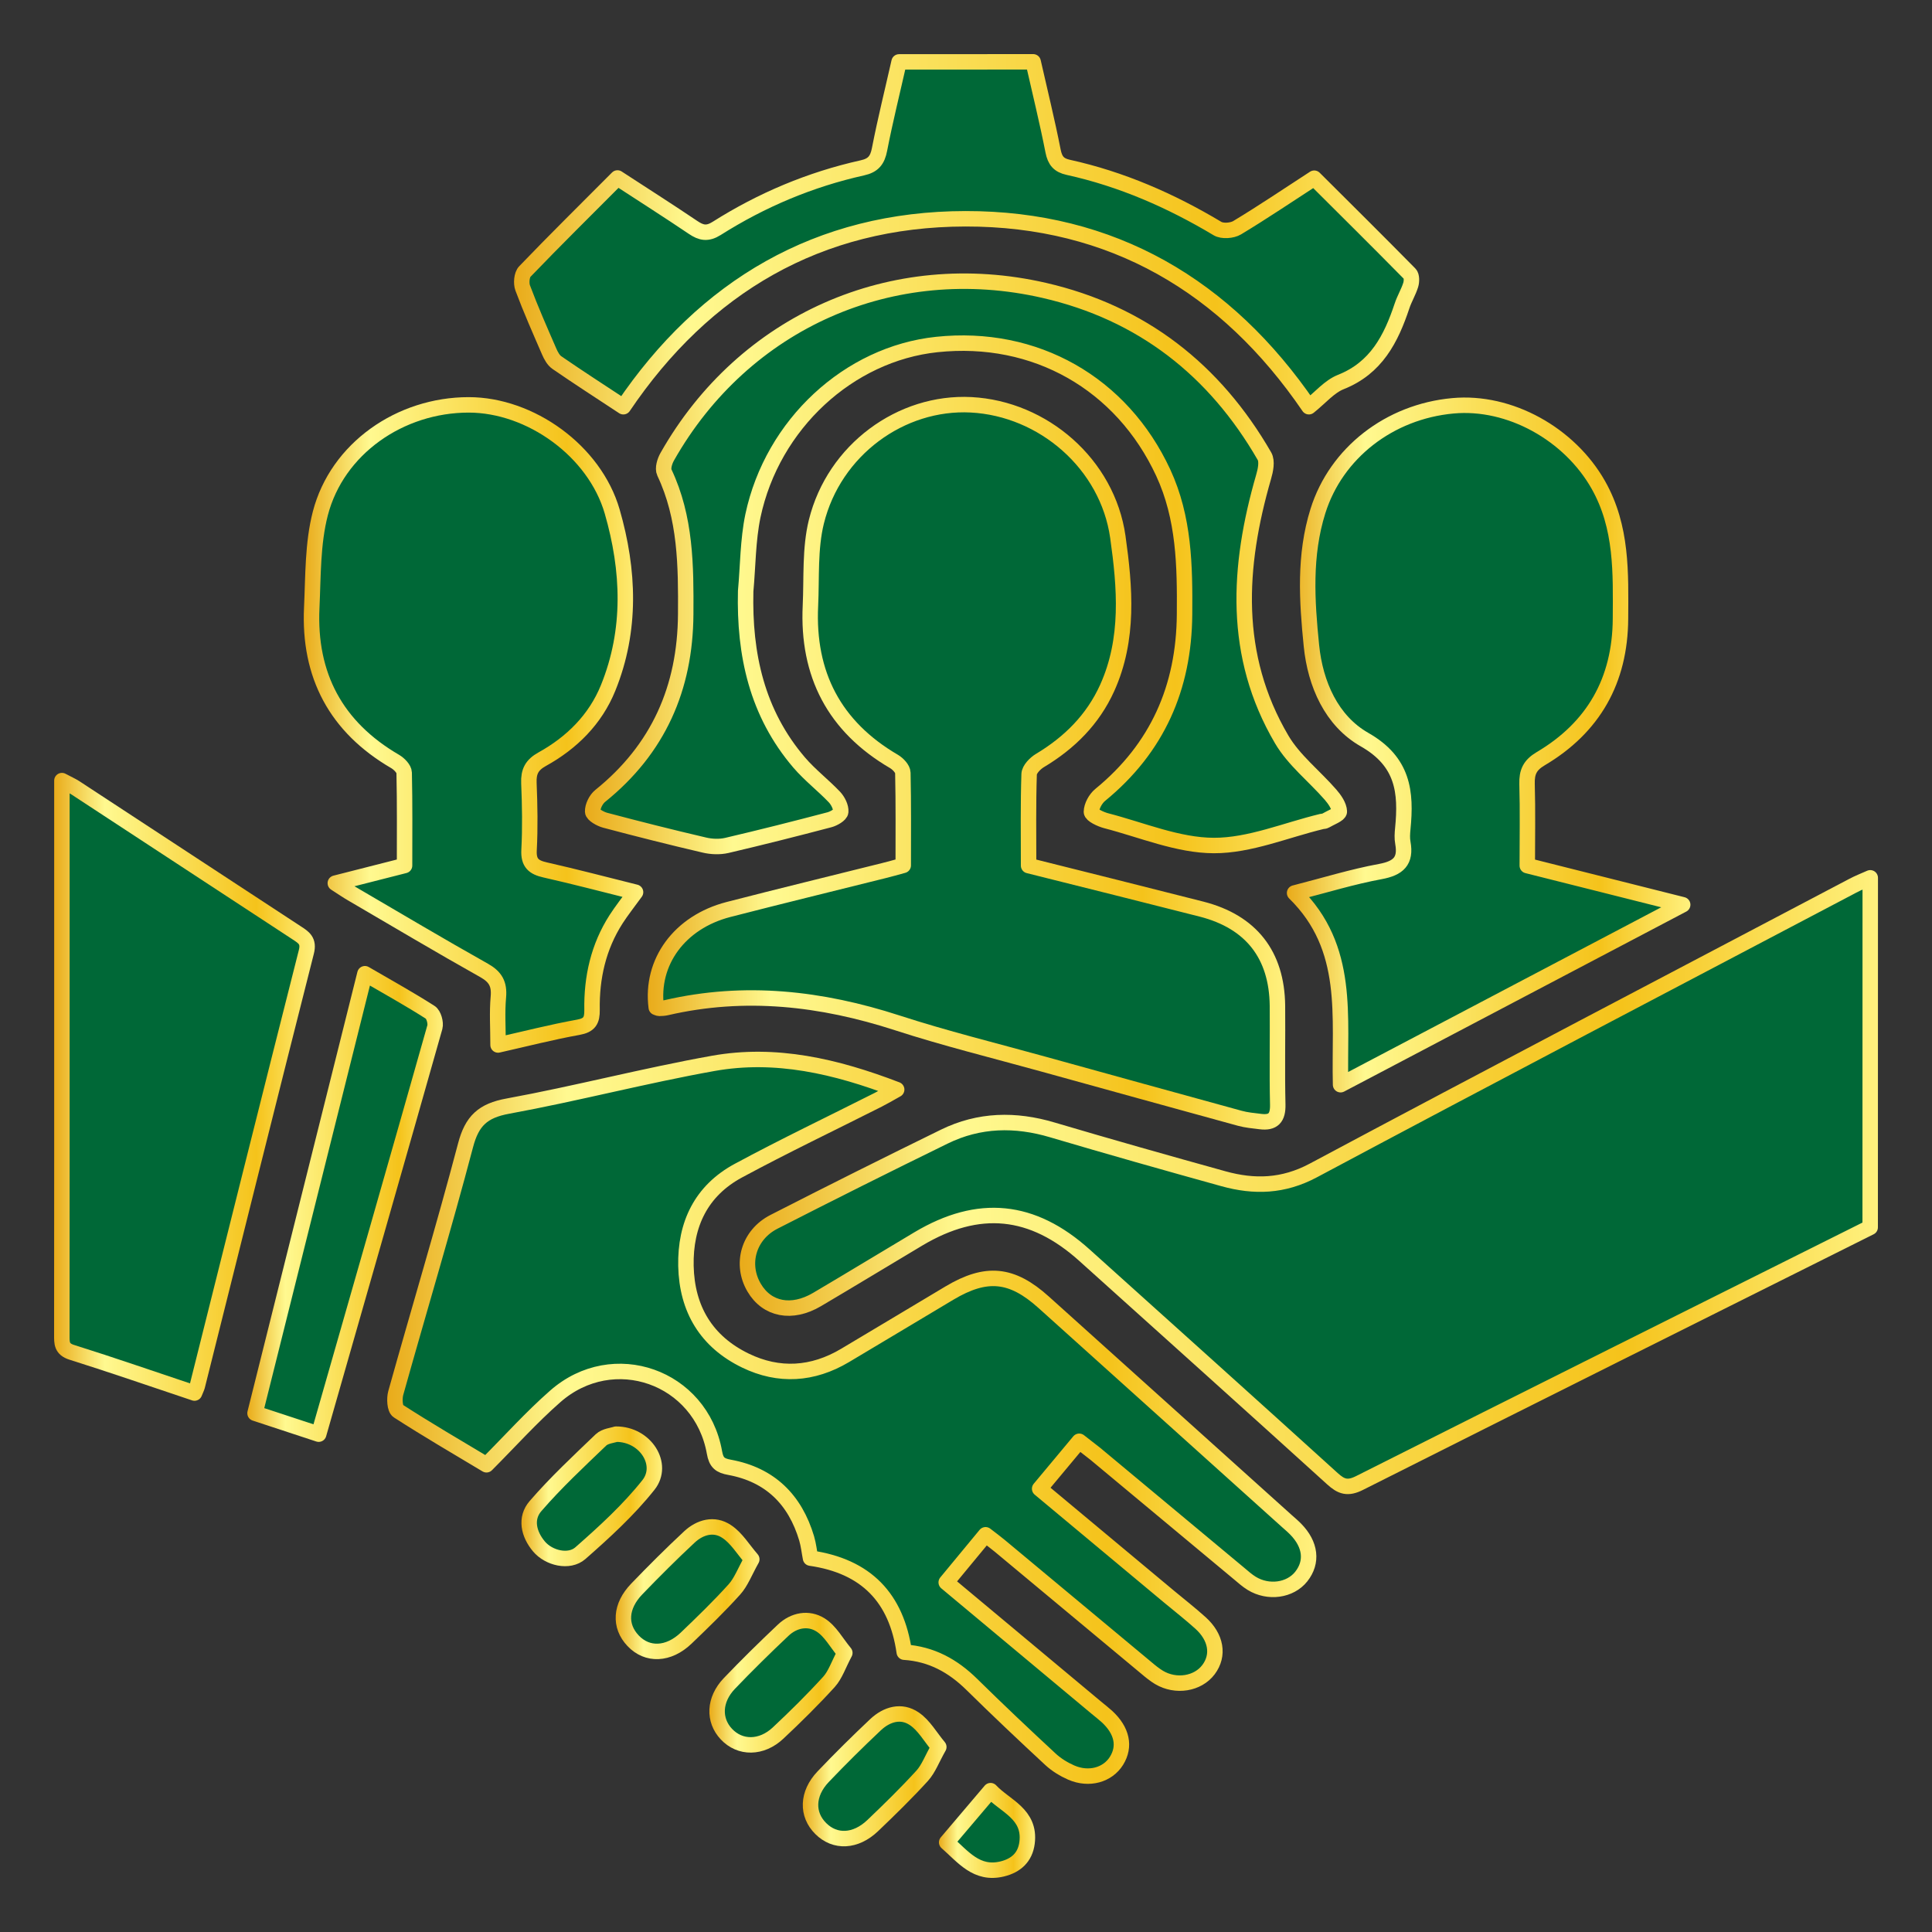
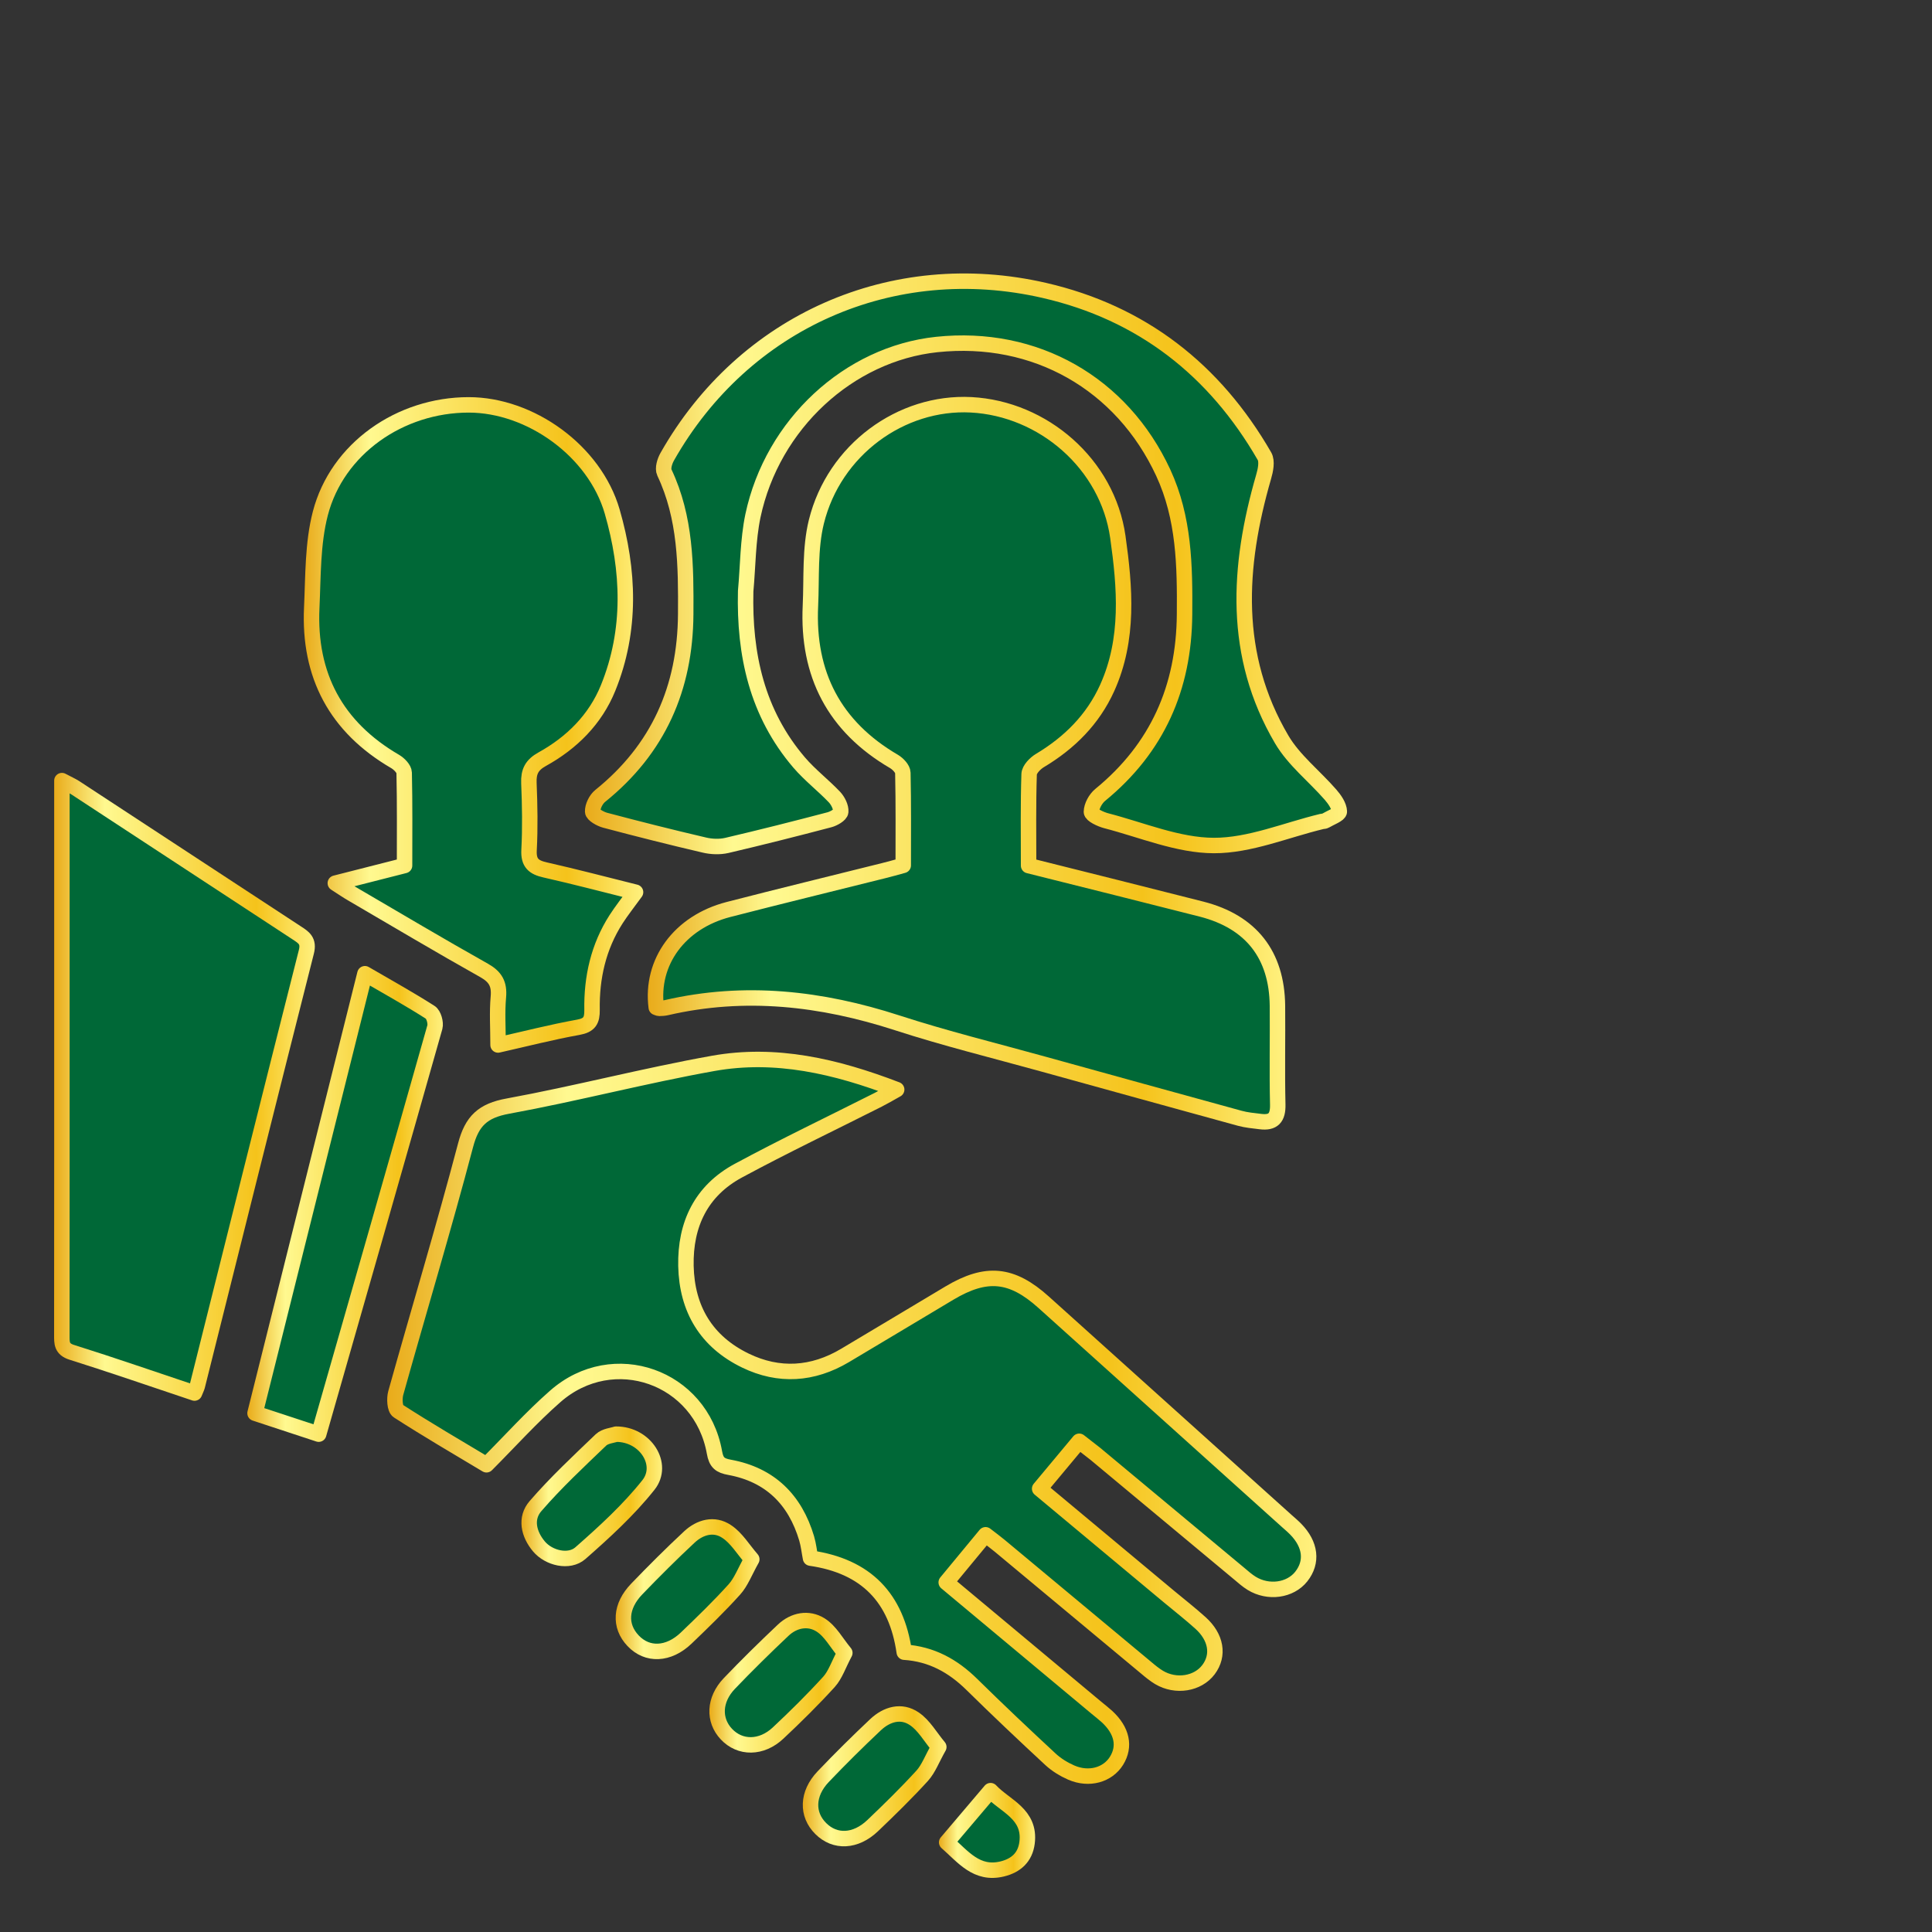
<svg xmlns="http://www.w3.org/2000/svg" version="1.1" id="Layer_1" x="0px" y="0px" viewBox="0 0 250 250" style="enable-background:new 0 0 250 250;" xml:space="preserve">
  <rect x="0" y="0" width="250" height="250" fill="#333333" stroke="none" />
  <style type="text/css">
	.st0{fill:#006837;stroke:url(#SVGID_1_);stroke-width:2;stroke-linecap:round;stroke-linejoin:round;stroke-miterlimit:10;}
	.st1{fill:#006837;stroke:url(#SVGID_2_);stroke-width:2;stroke-linecap:round;stroke-linejoin:round;stroke-miterlimit:10;}
	.st2{fill:#006837;stroke:url(#SVGID_3_);stroke-width:2;stroke-linecap:round;stroke-linejoin:round;stroke-miterlimit:10;}
	.st3{fill:#006837;stroke:url(#SVGID_4_);stroke-width:2;stroke-linecap:round;stroke-linejoin:round;stroke-miterlimit:10;}
	.st4{fill:#006837;stroke:url(#SVGID_5_);stroke-width:2;stroke-linecap:round;stroke-linejoin:round;stroke-miterlimit:10;}
	.st5{fill:#006837;stroke:url(#SVGID_6_);stroke-width:2;stroke-linecap:round;stroke-linejoin:round;stroke-miterlimit:10;}
	.st6{fill:#006837;stroke:url(#SVGID_7_);stroke-width:2;stroke-linecap:round;stroke-linejoin:round;stroke-miterlimit:10;}
	.st7{fill:#006837;stroke:url(#SVGID_8_);stroke-width:2;stroke-linecap:round;stroke-linejoin:round;stroke-miterlimit:10;}
	.st8{fill:#006837;stroke:url(#SVGID_9_);stroke-width:2;stroke-linecap:round;stroke-linejoin:round;stroke-miterlimit:10;}
	.st9{fill:#006837;stroke:url(#SVGID_10_);stroke-width:2;stroke-linecap:round;stroke-linejoin:round;stroke-miterlimit:10;}
	.st10{fill:#006837;stroke:url(#SVGID_11_);stroke-width:2;stroke-linecap:round;stroke-linejoin:round;stroke-miterlimit:10;}
	.st11{fill:#006837;stroke:url(#SVGID_12_);stroke-width:2;stroke-linecap:round;stroke-linejoin:round;stroke-miterlimit:10;}
	.st12{fill:#006837;stroke:url(#SVGID_13_);stroke-width:2;stroke-linecap:round;stroke-linejoin:round;stroke-miterlimit:10;}
	.st13{fill:#006837;stroke:url(#SVGID_14_);stroke-width:2;stroke-linecap:round;stroke-linejoin:round;stroke-miterlimit:10;}
	.st14{fill:#006837;stroke:url(#SVGID_15_);stroke-width:2;stroke-linecap:round;stroke-linejoin:round;stroke-miterlimit:10;}
	.st15{fill:#006837;stroke:url(#SVGID_16_);stroke-width:2;stroke-linecap:round;stroke-linejoin:round;stroke-miterlimit:10;}
	.st16{fill:#006837;stroke:url(#SVGID_17_);stroke-width:2;stroke-linecap:round;stroke-linejoin:round;stroke-miterlimit:10;}
	.st17{fill:#006837;stroke:url(#SVGID_18_);stroke-width:2;stroke-linecap:round;stroke-linejoin:round;stroke-miterlimit:10;}
	.st18{fill:#006837;stroke:url(#SVGID_19_);stroke-width:2;stroke-linecap:round;stroke-linejoin:round;stroke-miterlimit:10;}
	.st19{fill:#006837;stroke:url(#SVGID_20_);stroke-width:2;stroke-linecap:round;stroke-linejoin:round;stroke-miterlimit:10;}
	.st20{fill:#006837;stroke:url(#SVGID_21_);stroke-width:2;stroke-linecap:round;stroke-linejoin:round;stroke-miterlimit:10;}
	.st21{fill:#006837;stroke:url(#SVGID_22_);stroke-width:2;stroke-linecap:round;stroke-linejoin:round;stroke-miterlimit:10;}
	.st22{fill:#006837;stroke:url(#SVGID_23_);stroke-width:2;stroke-linecap:round;stroke-linejoin:round;stroke-miterlimit:10;}
	.st23{fill:#006837;stroke:url(#SVGID_24_);stroke-width:2;stroke-linecap:round;stroke-linejoin:round;stroke-miterlimit:10;}
	.st24{fill:#006837;stroke:url(#SVGID_25_);stroke-width:2;stroke-linecap:round;stroke-linejoin:round;stroke-miterlimit:10;}
	.st25{fill:#006837;stroke:url(#SVGID_26_);stroke-width:2;stroke-linecap:round;stroke-linejoin:round;stroke-miterlimit:10;}
	.st26{fill:#006837;stroke:url(#SVGID_27_);stroke-width:2;stroke-linecap:round;stroke-linejoin:round;stroke-miterlimit:10;}
	.st27{fill:#006837;stroke:url(#SVGID_28_);stroke-width:2;stroke-linecap:round;stroke-linejoin:round;stroke-miterlimit:10;}
	.st28{fill:#006837;stroke:url(#SVGID_29_);stroke-width:2;stroke-linecap:round;stroke-linejoin:round;stroke-miterlimit:10;}
	.st29{fill:#006837;stroke:url(#SVGID_30_);stroke-width:2;stroke-linecap:round;stroke-linejoin:round;stroke-miterlimit:10;}
	.st30{fill:#006837;stroke:url(#SVGID_31_);stroke-width:2;stroke-linecap:round;stroke-linejoin:round;stroke-miterlimit:10;}
	.st31{fill:#006837;stroke:url(#SVGID_32_);stroke-width:2;stroke-linecap:round;stroke-linejoin:round;stroke-miterlimit:10;}
	.st32{fill:#006837;stroke:url(#SVGID_33_);stroke-width:2;stroke-linecap:round;stroke-linejoin:round;stroke-miterlimit:10;}
	.st33{fill:#006837;stroke:url(#SVGID_34_);stroke-width:2;stroke-linecap:round;stroke-linejoin:round;stroke-miterlimit:10;}
	.st34{fill:#006837;stroke:url(#SVGID_35_);stroke-width:2;stroke-linecap:round;stroke-linejoin:round;stroke-miterlimit:10;}
	.st35{fill:#006837;stroke:url(#SVGID_36_);stroke-width:2;stroke-linecap:round;stroke-linejoin:round;stroke-miterlimit:10;}
	.st36{fill:#006837;stroke:url(#SVGID_37_);stroke-width:2;stroke-linecap:round;stroke-linejoin:round;stroke-miterlimit:10;}
	.st37{fill:#006837;stroke:url(#SVGID_38_);stroke-width:2;stroke-linecap:round;stroke-linejoin:round;stroke-miterlimit:10;}
</style>
  <g>
    <linearGradient id="SVGID_1_" gradientUnits="userSpaceOnUse" x1="95.719" y1="152.954" x2="243" y2="152.954">
      <stop offset="0" style="stop-color:#E8991E" />
      <stop offset="0" style="stop-color:#E9AB1A" />
      <stop offset="0.194" style="stop-color:#FFF990" />
      <stop offset="0.775" style="stop-color:#F5C31B" />
      <stop offset="1" style="stop-color:#FFF17E" />
    </linearGradient>
-     <path class="st0" d="M242,158.82c-22.03,11.01-44.08,22-66.08,33.08c-1.53,0.77-2.36,0.49-3.51-0.56   c-10.66-9.67-21.37-19.28-32.06-28.9c-6.75-6.08-13.72-6.77-21.51-2.13c-4.38,2.61-8.73,5.26-13.12,7.85   c-3.27,1.93-6.47,1.29-8.13-1.53c-1.8-3.05-0.74-6.84,2.57-8.53c7.31-3.74,14.65-7.41,22.03-11.02c4.51-2.21,9.19-2.3,13.99-0.87   c7.36,2.18,14.75,4.27,22.14,6.32c3.97,1.1,7.72,1.01,11.62-1.07c23.21-12.39,46.52-24.58,69.8-36.84   c0.73-0.39,1.51-0.69,2.27-1.03C242,128.65,242,143.74,242,158.82z" />
    <linearGradient id="SVGID_2_" gradientUnits="userSpaceOnUse" x1="66.506" y1="30.308" x2="183.644" y2="30.308">
      <stop offset="0" style="stop-color:#E8991E" />
      <stop offset="0" style="stop-color:#E9AB1A" />
      <stop offset="0.194" style="stop-color:#FFF990" />
      <stop offset="0.775" style="stop-color:#F5C31B" />
      <stop offset="1" style="stop-color:#FFF17E" />
    </linearGradient>
-     <path class="st1" d="M133.69,8c0.87,3.85,1.82,7.69,2.58,11.56c0.25,1.24,0.74,1.82,1.95,2.09c6.9,1.52,13.28,4.31,19.33,7.93   c0.62,0.37,1.88,0.28,2.53-0.11c3.32-2,6.54-4.18,9.98-6.41c4.13,4.11,8.27,8.22,12.37,12.38c0.26,0.26,0.25,0.98,0.12,1.41   c-0.29,0.94-0.82,1.8-1.13,2.74c-1.42,4.26-3.33,8.02-7.91,9.84c-1.49,0.59-2.65,2.01-4.14,3.2   c-10.66-15.62-25.47-24.35-44.44-24.32c-19.01,0.03-33.79,8.8-44.27,24.32c-2.94-1.94-5.8-3.78-8.6-5.71   c-0.45-0.31-0.77-0.91-1-1.44c-1.18-2.72-2.38-5.43-3.42-8.21c-0.23-0.61-0.14-1.72,0.28-2.14c3.9-4.06,7.91-8.01,11.98-12.1   c3.34,2.18,6.6,4.25,9.8,6.41c1.05,0.71,1.85,0.86,3.03,0.12c5.83-3.69,12.12-6.34,18.86-7.84c1.41-0.31,1.95-0.99,2.22-2.38   c0.74-3.8,1.68-7.56,2.53-11.33C122.11,8,127.9,8,133.69,8z" />
    <linearGradient id="SVGID_3_" gradientUnits="userSpaceOnUse" x1="50.096" y1="183.465" x2="170.325" y2="183.465">
      <stop offset="0" style="stop-color:#E8991E" />
      <stop offset="0" style="stop-color:#E9AB1A" />
      <stop offset="0.194" style="stop-color:#FFF990" />
      <stop offset="0.775" style="stop-color:#F5C31B" />
      <stop offset="1" style="stop-color:#FFF17E" />
    </linearGradient>
    <path class="st2" d="M139.65,186.5c-1.73,2.07-3.36,4.03-5.12,6.14c5.68,4.73,11.22,9.36,16.76,13.98c1.35,1.12,2.73,2.2,4.03,3.37   c2.07,1.85,2.46,4.2,1.06,6.06c-1.38,1.84-4.21,2.31-6.4,1.01c-0.58-0.35-1.12-0.79-1.64-1.23c-6.32-5.26-12.64-10.53-18.96-15.79   c-0.58-0.48-1.18-0.92-1.85-1.44c-1.72,2.08-3.35,4.06-5.09,6.16c6.57,5.49,13,10.85,19.42,16.21c0.47,0.39,0.95,0.76,1.4,1.17   c1.94,1.8,2.37,3.84,1.22,5.7c-1.14,1.84-3.56,2.53-5.86,1.53c-0.96-0.42-1.91-1-2.68-1.71c-3.44-3.19-6.85-6.41-10.19-9.7   c-2.42-2.38-5.2-3.94-8.74-4.17c-1-7.01-4.91-11.13-12.13-12.17c-0.16-0.81-0.25-1.7-0.5-2.55c-1.5-5.03-4.74-8.24-9.97-9.2   c-1.22-0.22-1.73-0.59-1.96-1.93c-1.75-9.81-13.11-13.83-20.6-7.25c-3.08,2.7-5.84,5.78-8.9,8.85c-3.82-2.29-7.68-4.54-11.43-6.96   c-0.44-0.28-0.51-1.6-0.31-2.32c2.99-10.69,6.2-21.32,9.03-32.05c0.83-3.18,2.25-4.49,5.48-5.08c8.9-1.63,17.67-3.94,26.57-5.53   c8.05-1.44,15.82,0.35,23.74,3.39c-1,0.56-1.68,0.96-2.39,1.32c-6.04,3.05-12.16,5.97-18.11,9.18c-4.79,2.59-6.88,6.93-6.77,12.32   c0.12,5.6,2.66,9.81,7.7,12.25c4.33,2.1,8.71,1.82,12.88-0.66c4.51-2.68,9.01-5.39,13.52-8.08c4.77-2.84,8.06-2.53,12.2,1.2   c10.48,9.42,20.95,18.85,31.42,28.27c0.4,0.36,0.81,0.7,1.18,1.08c1.95,1.99,2.21,4.26,0.72,6.14c-1.43,1.8-4.26,2.2-6.42,0.87   c-0.58-0.36-1.1-0.82-1.62-1.26c-6.2-5.16-12.4-10.33-18.61-15.5C141.09,187.61,140.43,187.12,139.65,186.5z" />
    <linearGradient id="SVGID_4_" gradientUnits="userSpaceOnUse" x1="83.831" y1="98.767" x2="166.344" y2="98.767">
      <stop offset="0" style="stop-color:#E8991E" />
      <stop offset="0" style="stop-color:#E9AB1A" />
      <stop offset="0.194" style="stop-color:#FFF990" />
      <stop offset="0.775" style="stop-color:#F5C31B" />
      <stop offset="1" style="stop-color:#FFF17E" />
    </linearGradient>
    <path class="st3" d="M133.1,112.01c7.65,1.92,15.02,3.75,22.38,5.63c6.41,1.64,9.75,5.91,9.82,12.5c0.04,4.26-0.06,8.53,0.04,12.79   c0.04,1.72-0.59,2.41-2.25,2.2c-0.9-0.11-1.81-0.19-2.68-0.43c-8.5-2.33-17-4.68-25.49-7.03c-6.28-1.74-12.62-3.3-18.81-5.31   c-9.83-3.19-19.72-4.32-29.88-1.97c-0.29,0.07-0.6,0.08-0.91,0.09c-0.13,0-0.27-0.08-0.4-0.12c-0.76-5.86,3-11.03,9.34-12.67   c6.7-1.73,13.42-3.36,20.13-5.04c0.74-0.18,1.47-0.39,2.49-0.67c0-3.95,0.04-7.97-0.05-11.98c-0.01-0.51-0.64-1.17-1.15-1.47   c-7.72-4.51-11.23-11.28-10.81-20.14c0.17-3.64-0.09-7.4,0.77-10.88c2.3-9.3,10.96-15.6,20.02-15.13   c9.34,0.49,17.65,7.66,18.99,17.1c0.92,6.52,1.48,13.21-1.38,19.54c-1.85,4.09-4.88,7.1-8.7,9.39c-0.62,0.37-1.38,1.15-1.4,1.77   C133.04,104.06,133.1,107.94,133.1,112.01z" />
    <linearGradient id="SVGID_5_" gradientUnits="userSpaceOnUse" x1="166.517" y1="96.398" x2="218.743" y2="96.398">
      <stop offset="0" style="stop-color:#E8991E" />
      <stop offset="0" style="stop-color:#E9AB1A" />
      <stop offset="0.194" style="stop-color:#FFF990" />
      <stop offset="0.775" style="stop-color:#F5C31B" />
      <stop offset="1" style="stop-color:#FFF17E" />
    </linearGradient>
-     <path class="st4" d="M173.47,140.36c-0.22-8.82,1.33-17.67-5.95-24.81c3.98-1.02,7.5-2.11,11.09-2.77   c2.33-0.43,3.35-1.35,2.92-3.72c-0.11-0.59-0.07-1.22-0.01-1.82c0.47-4.76,0.07-8.68-4.96-11.54c-4.25-2.42-6.36-7.17-6.86-12.14   c-0.59-5.82-0.96-11.7,0.84-17.43c2.36-7.52,9.25-12.87,17.47-13.62c7.37-0.68,15.1,3.67,18.81,10.23   c3.1,5.48,2.9,11.39,2.87,17.33c-0.05,7.98-3.48,14.06-10.33,18.11c-1.4,0.83-1.8,1.74-1.76,3.26c0.1,3.49,0.03,6.98,0.03,10.57   c3.4,0.86,6.63,1.67,9.86,2.48c3.21,0.81,6.41,1.61,10.25,2.58C202.73,124.96,188.26,132.58,173.47,140.36z" />
    <linearGradient id="SVGID_6_" gradientUnits="userSpaceOnUse" x1="39.31" y1="93.805" x2="83.239" y2="93.805">
      <stop offset="0" style="stop-color:#E8991E" />
      <stop offset="0" style="stop-color:#E9AB1A" />
      <stop offset="0.194" style="stop-color:#FFF990" />
      <stop offset="0.775" style="stop-color:#F5C31B" />
      <stop offset="1" style="stop-color:#FFF17E" />
    </linearGradient>
    <path class="st5" d="M43.39,114.28c3.24-0.82,5.97-1.52,8.96-2.28c0-3.98,0.04-7.99-0.05-12.01c-0.01-0.5-0.65-1.15-1.16-1.45   c-7.65-4.45-11.21-11.14-10.8-19.91c0.19-4.08,0.1-8.29,1.11-12.19c2.18-8.4,10.33-14.05,19.2-14.05c7.97,0,16.3,5.95,18.57,13.81   c2.19,7.59,2.51,15.33-0.53,22.82c-1.65,4.07-4.7,7.1-8.53,9.22c-1.34,0.74-1.78,1.6-1.72,3.08c0.12,2.89,0.17,5.79,0.02,8.68   c-0.09,1.68,0.61,2.24,2.09,2.57c3.84,0.87,7.65,1.87,11.69,2.88c-0.95,1.31-1.79,2.37-2.52,3.5c-2.29,3.57-3.18,7.55-3.11,11.73   c0.02,1.38-0.33,1.99-1.79,2.25c-3.43,0.62-6.82,1.49-10.37,2.29c0-2.2-0.14-4.22,0.04-6.21c0.15-1.67-0.37-2.61-1.85-3.44   c-5.7-3.2-11.33-6.55-16.98-9.85C45.02,115.36,44.42,114.94,43.39,114.28z" />
    <linearGradient id="SVGID_7_" gradientUnits="userSpaceOnUse" x1="75.688" y1="72.956" x2="174.307" y2="72.956">
      <stop offset="0" style="stop-color:#E8991E" />
      <stop offset="0" style="stop-color:#E9AB1A" />
      <stop offset="0.194" style="stop-color:#FFF990" />
      <stop offset="0.775" style="stop-color:#F5C31B" />
      <stop offset="1" style="stop-color:#FFF17E" />
    </linearGradient>
    <path class="st6" d="M96.49,76.49c-0.2,8.21,1.46,15.79,6.92,22.18c1.38,1.61,3.09,2.92,4.56,4.46c0.46,0.49,0.87,1.29,0.82,1.91   c-0.03,0.39-0.9,0.89-1.47,1.04c-4.41,1.16-8.83,2.28-13.28,3.32c-0.92,0.21-1.98,0.17-2.9-0.05c-4.29-1-8.57-2.08-12.83-3.21   c-0.63-0.17-1.61-0.72-1.62-1.12c-0.02-0.68,0.43-1.59,0.98-2.03c7.51-6.05,11-13.95,11.06-23.51c0.04-6.26,0.01-12.49-2.76-18.34   c-0.25-0.52,0.04-1.47,0.38-2.06c9.9-17.46,29.13-26.02,48.79-21.5c12.61,2.9,22.04,10.28,28.48,21.45   c0.38,0.66,0.14,1.83-0.11,2.68c-3.36,11.62-4.05,23.11,2.34,33.97c1.58,2.69,4.22,4.74,6.31,7.14c0.54,0.62,1.12,1.44,1.15,2.19   c0.02,0.38-1.17,0.81-1.82,1.2c-0.12,0.07-0.3,0.05-0.45,0.09c-4.65,1.12-9.31,3.12-13.96,3.11c-4.65-0.01-9.31-2.01-13.95-3.21   c-0.72-0.19-1.9-0.75-1.9-1.14c0.01-0.75,0.53-1.7,1.14-2.2c7.39-6.05,10.84-13.88,10.91-23.36c0.05-6.27-0.04-12.47-2.76-18.34   c-5.36-11.55-16.56-17.93-29.3-16.58c-11.37,1.2-21.27,10.3-23.79,22.16C96.77,69.91,96.79,73.23,96.49,76.49z" />
    <linearGradient id="SVGID_8_" gradientUnits="userSpaceOnUse" x1="7" y1="140.635" x2="40.736" y2="140.635">
      <stop offset="0" style="stop-color:#E8991E" />
      <stop offset="0" style="stop-color:#E9AB1A" />
      <stop offset="0.194" style="stop-color:#FFF990" />
      <stop offset="0.775" style="stop-color:#F5C31B" />
      <stop offset="1" style="stop-color:#FFF17E" />
    </linearGradient>
    <path class="st7" d="M25.17,180.26c-5.36-1.79-10.6-3.61-15.88-5.27C7.95,174.57,8,173.77,8,172.75   c0.01-7.69,0.01-15.38,0.01-23.07c0-15.31,0-30.61,0-45.92c0-0.83,0-1.65,0-2.75c0.73,0.39,1.26,0.62,1.74,0.93   c9.55,6.25,19.09,12.52,28.64,18.77c0.92,0.6,1.62,1.03,1.25,2.47c-4.75,18.72-9.42,37.45-14.11,56.18   C25.47,179.58,25.36,179.78,25.17,180.26z" />
    <linearGradient id="SVGID_9_" gradientUnits="userSpaceOnUse" x1="32.002" y1="155.787" x2="57.313" y2="155.787">
      <stop offset="0" style="stop-color:#E8991E" />
      <stop offset="0" style="stop-color:#E9AB1A" />
      <stop offset="0.194" style="stop-color:#FFF990" />
      <stop offset="0.775" style="stop-color:#F5C31B" />
      <stop offset="1" style="stop-color:#FFF17E" />
    </linearGradient>
    <path class="st8" d="M47.22,126c3.03,1.76,5.8,3.3,8.46,5c0.44,0.28,0.74,1.35,0.59,1.91c-4.94,17.45-9.94,34.89-15.03,52.67   c-2.75-0.9-5.37-1.76-8.24-2.71C37.74,163.94,42.44,145.13,47.22,126z" />
    <linearGradient id="SVGID_10_" gradientUnits="userSpaceOnUse" x1="79.669" y1="205.634" x2="98.283" y2="205.634">
      <stop offset="0" style="stop-color:#E8991E" />
      <stop offset="0" style="stop-color:#E9AB1A" />
      <stop offset="0.194" style="stop-color:#FFF990" />
      <stop offset="0.775" style="stop-color:#F5C31B" />
      <stop offset="1" style="stop-color:#FFF17E" />
    </linearGradient>
    <path class="st9" d="M97.28,201.77c-0.91,1.62-1.38,2.93-2.24,3.89c-1.98,2.2-4.11,4.26-6.25,6.31c-2.29,2.19-5.04,2.28-6.87,0.34   c-1.81-1.91-1.67-4.47,0.48-6.7c2.21-2.29,4.47-4.55,6.8-6.72c1.38-1.29,3.21-1.8,4.82-0.72C95.29,199,96.14,200.45,97.28,201.77z" />
    <linearGradient id="SVGID_11_" gradientUnits="userSpaceOnUse" x1="91.792" y1="217.744" x2="110.324" y2="217.744">
      <stop offset="0" style="stop-color:#E8991E" />
      <stop offset="0" style="stop-color:#E9AB1A" />
      <stop offset="0.194" style="stop-color:#FFF990" />
      <stop offset="0.775" style="stop-color:#F5C31B" />
      <stop offset="1" style="stop-color:#FFF17E" />
    </linearGradient>
    <path class="st10" d="M109.32,213.88c-0.83,1.56-1.23,2.84-2.04,3.74c-2.09,2.3-4.32,4.5-6.59,6.63c-2.16,2.03-4.94,2.02-6.7,0.14   c-1.7-1.81-1.61-4.45,0.38-6.54c2.26-2.36,4.59-4.65,6.96-6.89c1.4-1.33,3.28-1.68,4.84-0.7   C107.45,211.06,108.25,212.6,109.32,213.88z" />
    <linearGradient id="SVGID_12_" gradientUnits="userSpaceOnUse" x1="103.883" y1="229.849" x2="122.479" y2="229.849">
      <stop offset="0" style="stop-color:#E8991E" />
      <stop offset="0" style="stop-color:#E9AB1A" />
      <stop offset="0.194" style="stop-color:#FFF990" />
      <stop offset="0.775" style="stop-color:#F5C31B" />
      <stop offset="1" style="stop-color:#FFF17E" />
    </linearGradient>
    <path class="st11" d="M121.48,226.06c-0.88,1.55-1.32,2.8-2.14,3.71c-2.04,2.24-4.22,4.37-6.42,6.47   c-2.22,2.11-4.87,2.21-6.71,0.38c-1.85-1.83-1.79-4.51,0.3-6.71c2.2-2.31,4.47-4.55,6.79-6.74c1.45-1.36,3.33-1.91,5.01-0.76   C119.57,223.26,120.38,224.75,121.48,226.06z" />
    <linearGradient id="SVGID_13_" gradientUnits="userSpaceOnUse" x1="67.477" y1="193.628" x2="85.674" y2="193.628">
      <stop offset="0" style="stop-color:#E8991E" />
      <stop offset="0" style="stop-color:#E9AB1A" />
      <stop offset="0.194" style="stop-color:#FFF990" />
      <stop offset="0.775" style="stop-color:#F5C31B" />
      <stop offset="1" style="stop-color:#FFF17E" />
    </linearGradient>
    <path class="st12" d="M79.71,185.58c3.81-0.02,6.3,3.92,4.2,6.57c-2.57,3.24-5.69,6.09-8.81,8.83c-1.46,1.28-4.09,0.64-5.36-0.87   c-1.35-1.61-1.81-3.66-0.44-5.23c2.62-3.03,5.57-5.78,8.47-8.56C78.31,185.81,79.28,185.74,79.71,185.58z" />
    <linearGradient id="SVGID_14_" gradientUnits="userSpaceOnUse" x1="121.498" y1="236.855" x2="133.944" y2="236.855">
      <stop offset="0" style="stop-color:#E8991E" />
      <stop offset="0" style="stop-color:#E9AB1A" />
      <stop offset="0.194" style="stop-color:#FFF990" />
      <stop offset="0.775" style="stop-color:#F5C31B" />
      <stop offset="1" style="stop-color:#FFF17E" />
    </linearGradient>
    <path class="st13" d="M128.18,231.71c1.85,1.99,5.2,3,4.72,6.75c-0.24,1.88-1.44,2.95-3.21,3.38c-3.32,0.81-5.07-1.59-7.19-3.44   C124.4,236.16,126.19,234.06,128.18,231.71z" />
  </g>
</svg>